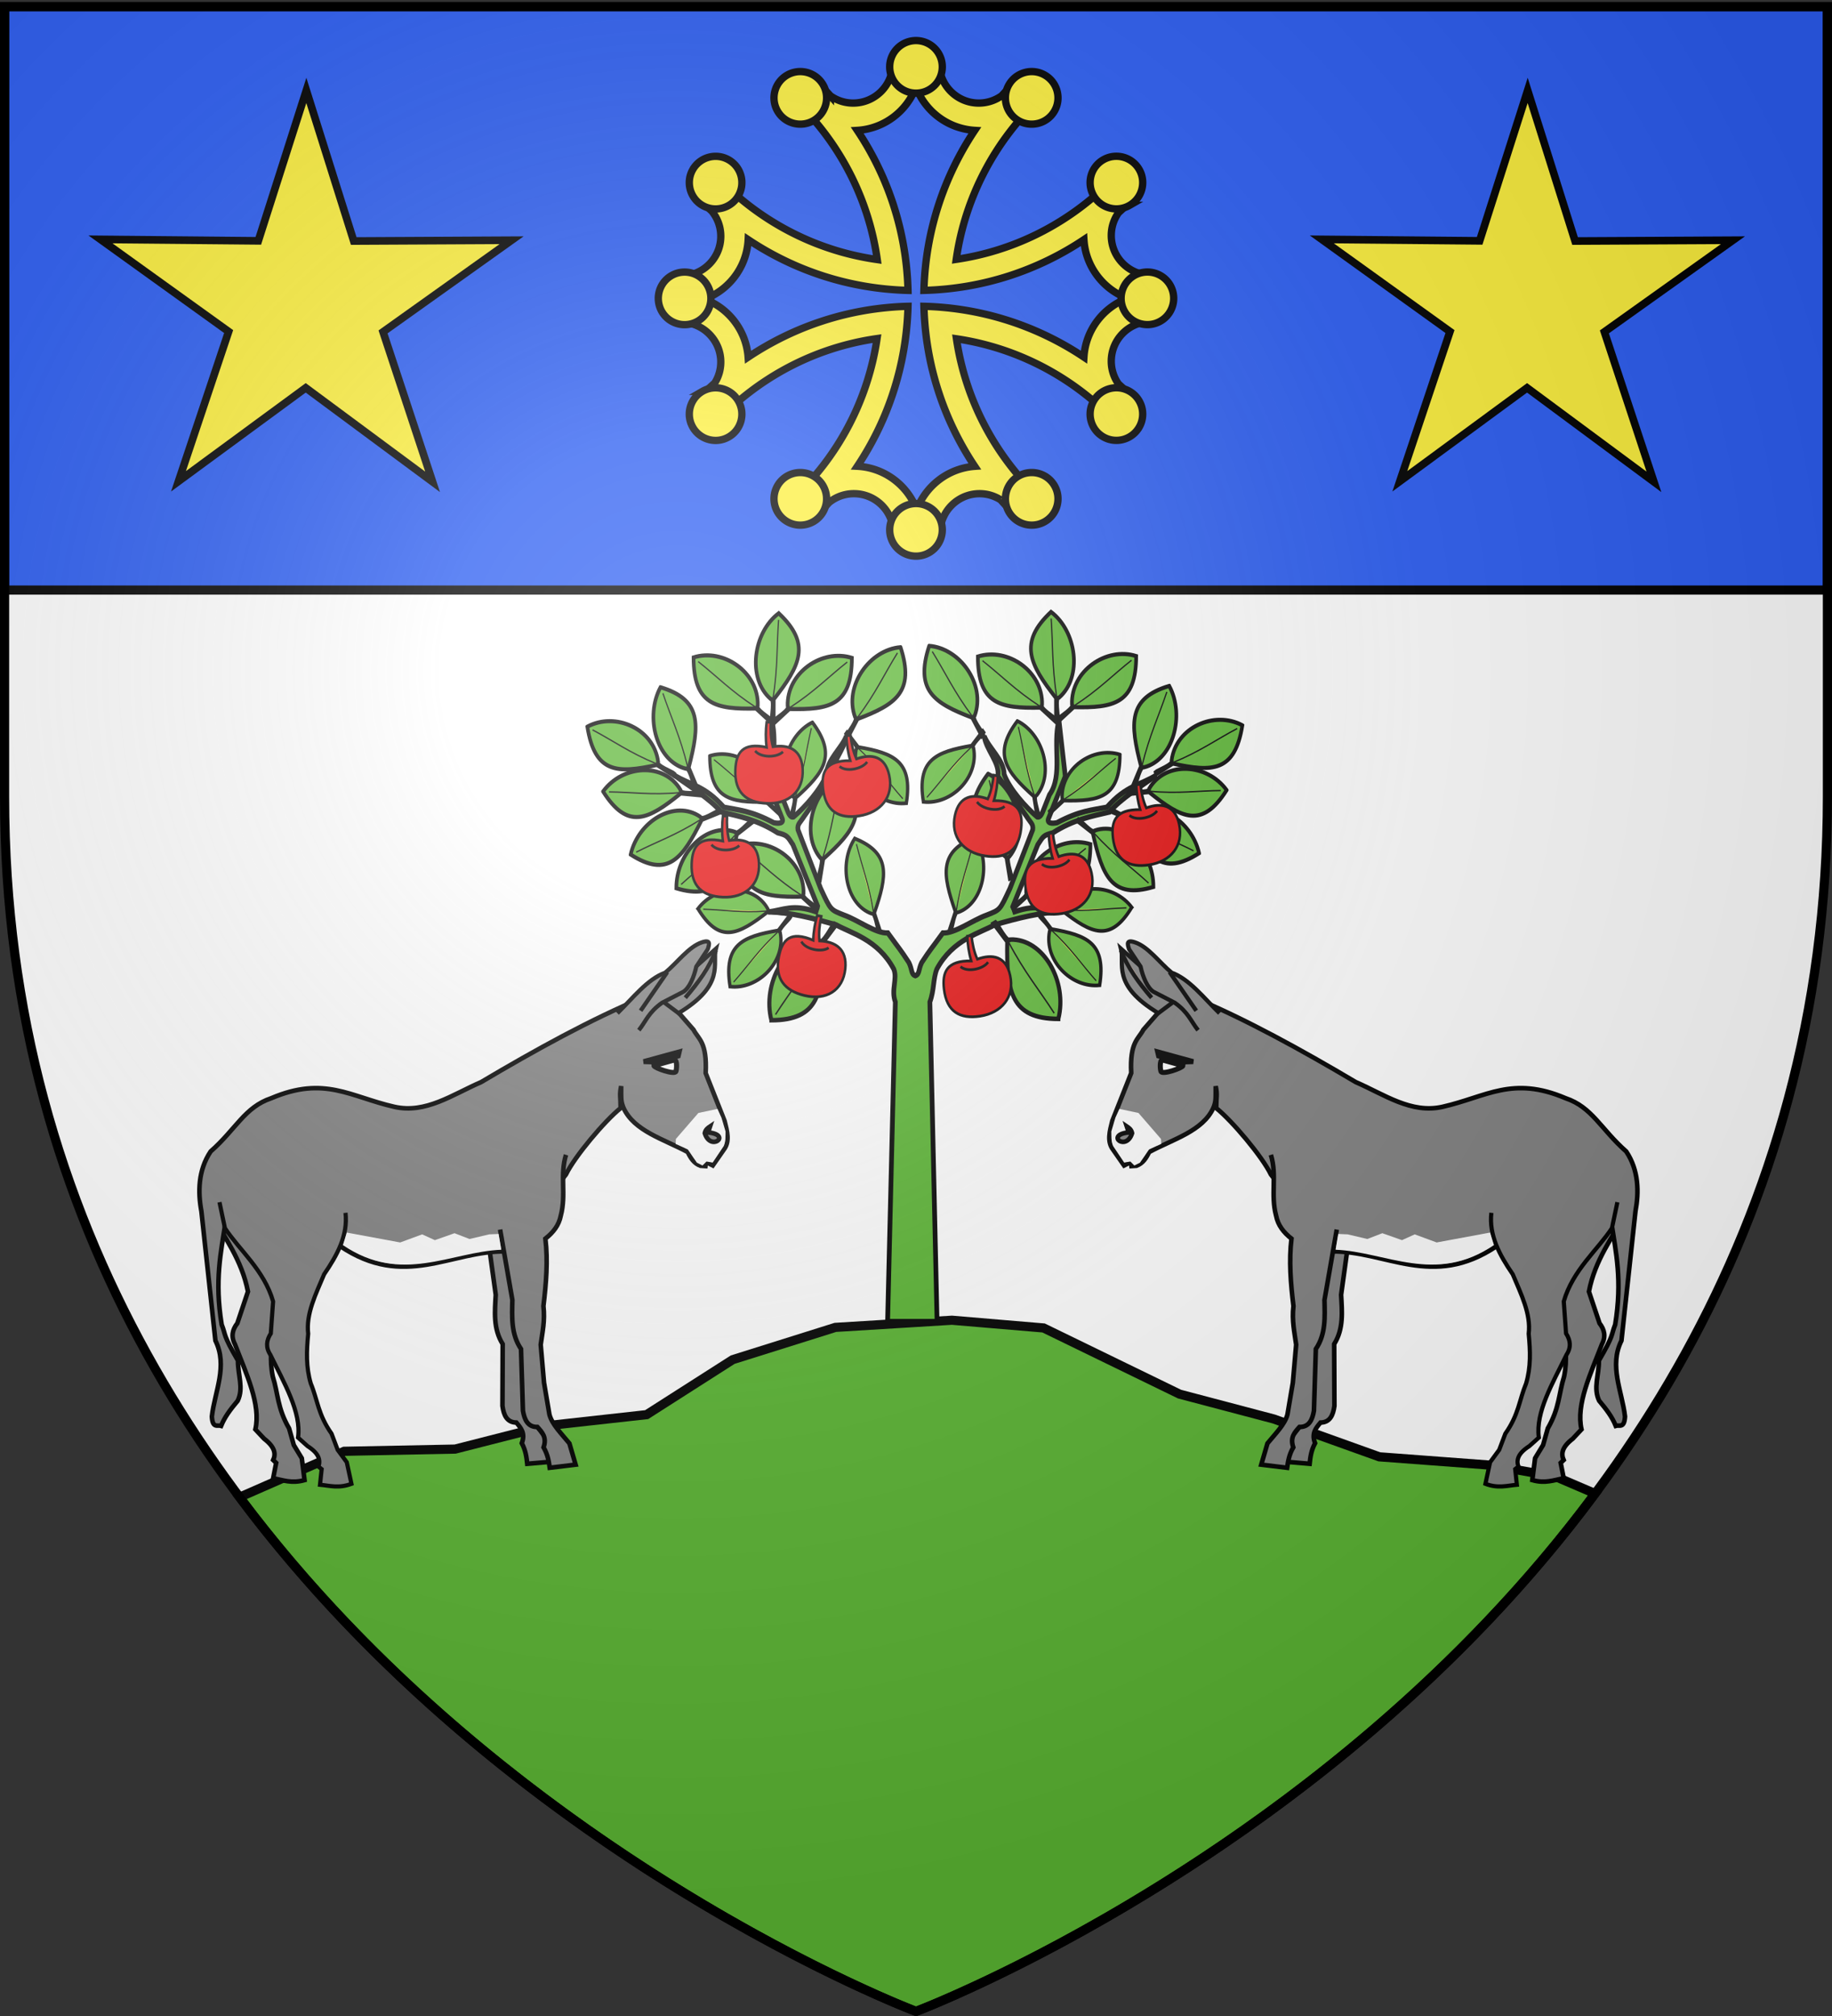
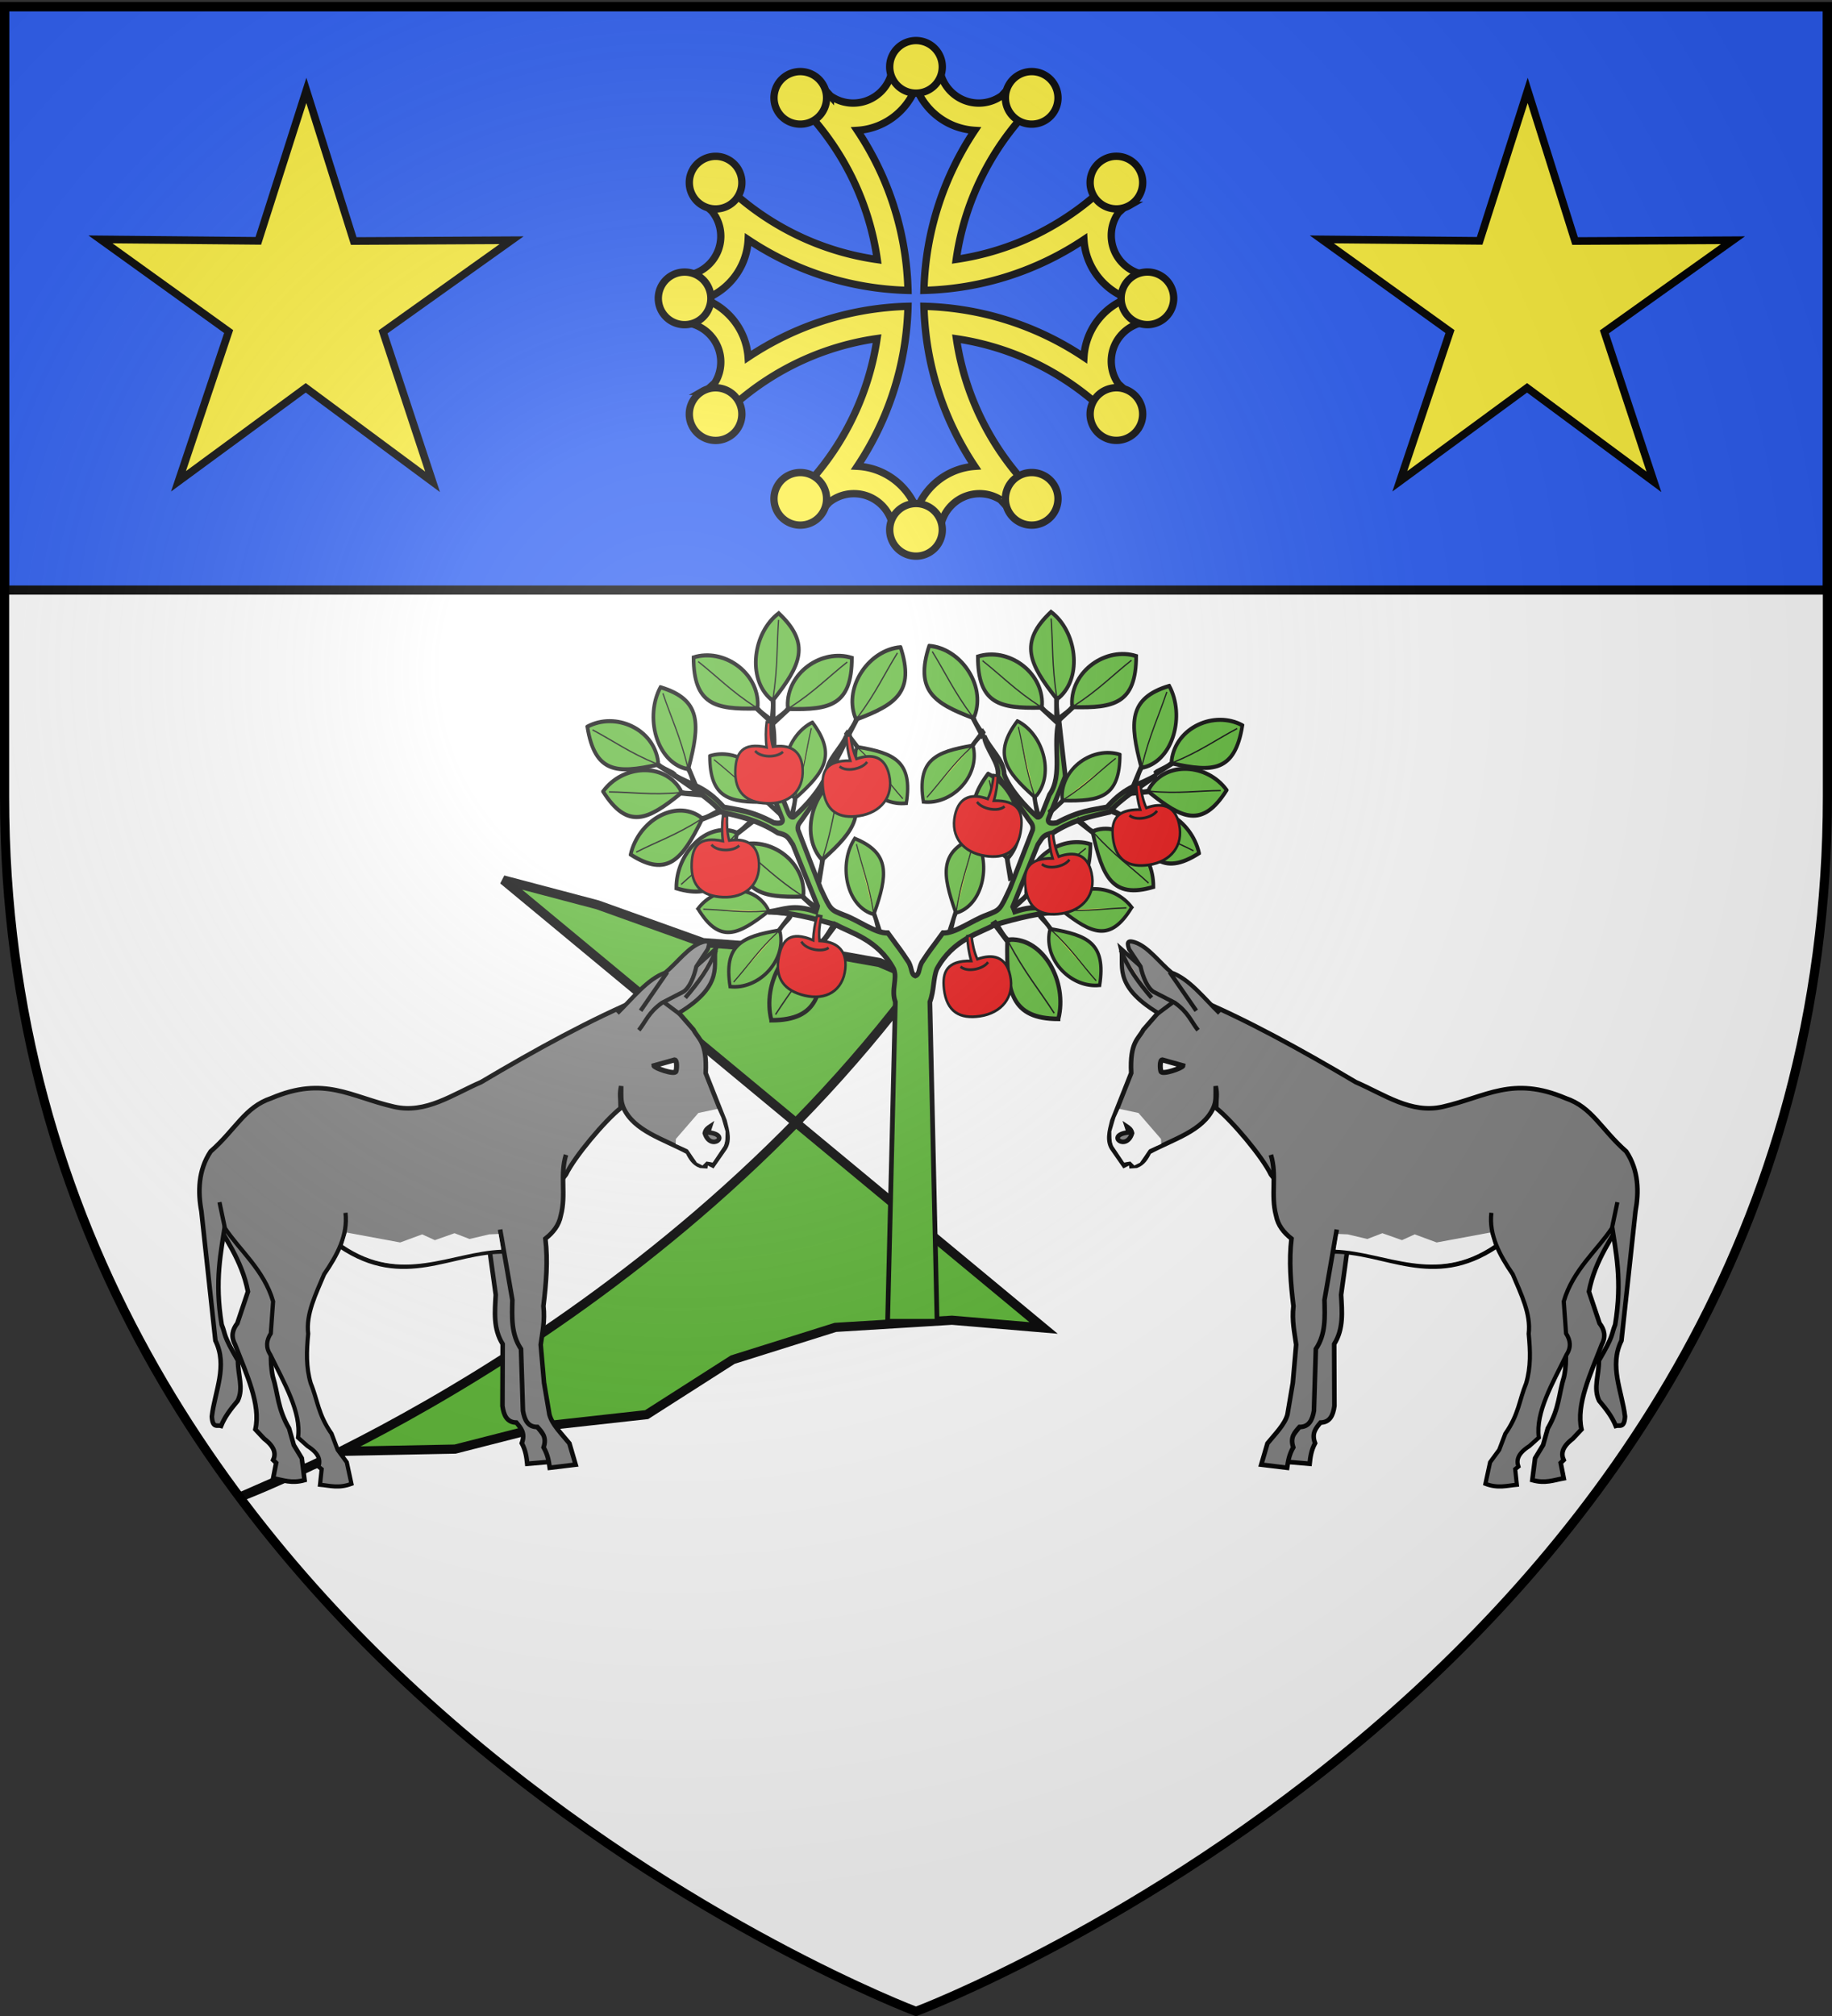
<svg xmlns="http://www.w3.org/2000/svg" xmlns:xlink="http://www.w3.org/1999/xlink" width="600" height="660" version="1.0">
  <rect width="100%" height="100%" fill="#333333" stroke="none" />
  <desc>Flag of Canton of Valais (Wallis)</desc>
  <defs>
    <g id="c">
      <path id="b" d="M0 0v1h.5z" transform="rotate(18 3.157 -.5)" />
      <use xlink:href="#b" width="810" height="540" transform="scale(-1 1)" />
    </g>
    <g id="d">
      <use xlink:href="#c" width="810" height="540" transform="rotate(72)" />
      <use xlink:href="#c" width="810" height="540" transform="rotate(144)" />
    </g>
    <g id="f">
      <path id="e" d="M0 0v1h.5z" transform="rotate(18 3.157 -.5)" />
      <use xlink:href="#e" width="810" height="540" transform="scale(-1 1)" />
    </g>
    <g id="g">
      <use xlink:href="#f" width="810" height="540" transform="rotate(72)" />
      <use xlink:href="#f" width="810" height="540" transform="rotate(144)" />
    </g>
    <radialGradient xlink:href="#a" id="y" cx="221.445" cy="226.331" r="300" fx="221.445" fy="226.331" gradientTransform="matrix(1.353 0 0 1.349 -77.63 -85.747)" gradientUnits="userSpaceOnUse" />
    <linearGradient id="a">
      <stop offset="0" style="stop-color:white;stop-opacity:.314" />
      <stop offset=".19" style="stop-color:white;stop-opacity:.251" />
      <stop offset=".6" style="stop-color:#6b6b6b;stop-opacity:.125" />
      <stop offset="1" style="stop-color:black;stop-opacity:.125" />
    </linearGradient>
  </defs>
  <g style="display:inline">
    <path d="M300 658.5s298.5-112.32 298.5-397.772V2.176H1.5v258.552C1.5 546.179 300 658.5 300 658.5" style="fill:#fff;fill-opacity:1;fill-rule:evenodd;stroke:none;display:inline" />
    <path d="M1.5 2.176h597v191H1.5z" style="fill:#2b5df2;fill-opacity:1;stroke:#000;stroke-width:3;stroke-miterlimit:4;stroke-opacity:1;stroke-dasharray:none" />
-     <path d="m341.781 434.75-30-2.532-38.187 2.344-33.625 10.563-28.188 18-32.719 3.625-30 7.656-36.343.719-34.25 15.031C166.913 608.414 300 658.5 300 658.5s133.968-50.427 222.406-169.532l-12.843-5.5-21.438-3.812-36.375-2.719-34.531-12.375-30.906-8.156z" style="fill:#5ab532;fill-opacity:1;stroke:#000;stroke-width:3;stroke-miterlimit:4;stroke-opacity:1;stroke-dasharray:none" />
+     <path d="m341.781 434.75-30-2.532-38.187 2.344-33.625 10.563-28.188 18-32.719 3.625-30 7.656-36.343.719-34.25 15.031s133.968-50.427 222.406-169.532l-12.843-5.5-21.438-3.812-36.375-2.719-34.531-12.375-30.906-8.156z" style="fill:#5ab532;fill-opacity:1;stroke:#000;stroke-width:3;stroke-miterlimit:4;stroke-opacity:1;stroke-dasharray:none" />
  </g>
  <path id="h" d="m518.715 49.07-38.173 27.203 14.71 44.505-37.666-27.899-37.782 27.743 14.894-44.444-38.06-27.36 46.87.432 14.26-44.652 14.074 44.71z" style="display:inline;fill:#fcef3c;fill-opacity:1;stroke:#000;stroke-width:2.268;stroke-miterlimit:4;stroke-opacity:1;stroke-dasharray:none" transform="translate(-4.588 24.525)scale(1.103)" />
  <use xlink:href="#h" width="600" height="660" style="display:inline" transform="translate(-400)" />
  <g style="display:inline" transform="translate(-705.585 4.453)">
    <path d="M1005.576 16.207c-2.57 0-5.095.143-7.601.39-.156 7.031-5.917 12.697-12.986 12.697-2.768 0-5.328-.888-7.432-2.37a102 102 0 0 0-3.69-3.894 77 77 0 0 0-8.601 4.571 91 91 0 0 1 2.878 2.81 22 22 0 0 0 1.625 1.71c.037.036.065.084.102.119 12.124 13.087 20.4 29.77 23.025 48.285-20.768-2.941-39.245-12.997-52.907-27.613a77 77 0 0 0-4.588 8.584 103 103 0 0 0 3.319 3.182 12.94 12.94 0 0 1 2.929 8.212c0 7.08-5.684 12.831-12.732 12.968a78 78 0 0 0-.338 7.365c0 2.651.127 5.273.389 7.856 7.024.164 12.68 5.922 12.68 12.985 0 2.526-.727 4.883-1.98 6.874-1.46 1.3-2.882 2.634-4.267 4.013a77 77 0 0 0 4.758 8.871c13.632-14.504 32.012-24.486 52.669-27.427-3.028 20.583-13.044 38.891-27.562 52.45a77 77 0 0 0 8.617 4.571 96 96 0 0 0 3.234-3.369 12.9 12.9 0 0 1 8.126-2.878c7.075 0 12.823 5.675 12.969 12.715 2.429.231 4.875.355 7.364.355 2.651 0 5.273-.144 7.856-.406h.017c.173-7.016 5.91-12.664 12.968-12.664 2.535 0 4.894.753 6.89 2.015a101 101 0 0 0 3.996 4.232 77 77 0 0 0 8.888-4.757c-14.392-13.527-24.332-31.736-27.358-52.196 20.454 3.028 38.671 12.954 52.195 27.342a77 77 0 0 0 4.74-8.888 100 100 0 0 0-3.877-3.674 12.9 12.9 0 0 1-2.353-7.433c0-7.063 5.656-12.804 12.68-12.968a78 78 0 0 0 0-15.22c-7.024-.165-12.68-5.923-12.68-12.986 0-2.777.88-5.342 2.37-7.45a100 100 0 0 0 3.86-3.657 77 77 0 0 0-4.57-8.617 88 88 0 0 1-2.947 3.014 22 22 0 0 0-1.71 1.608c-12.963 12-29.47 20.227-47.776 22.924 2.943-20.658 12.935-39.043 27.443-52.67a77 77 0 0 0-8.888-4.758 105 105 0 0 0-3.657 3.86 12.94 12.94 0 0 1-7.5 2.404c-7.069 0-12.813-5.666-12.968-12.698a78 78 0 0 0-7.619-.39zm0 7.805c2.972 7.939 10.412 13.684 19.25 14.221-10.072 15.07-16.142 33.03-16.643 52.383 19.352-.497 37.33-6.544 52.399-16.609.547 8.824 6.31 16.241 14.238 19.216-7.936 2.97-13.698 10.4-14.238 19.233-15.069-10.065-33.047-16.128-52.399-16.626.5 19.348 6.575 37.315 16.643 52.383-8.727.629-16.046 6.376-18.996 14.238-2.996-8.004-10.52-13.8-19.452-14.255 10.054-15.063 16.09-33.024 16.591-52.366-19.348.501-37.297 6.576-52.364 16.643-.63-8.726-6.377-16.046-14.239-18.996 8.008-2.997 13.806-10.531 14.255-19.47 15.064 10.06 33.008 16.109 52.348 16.609-.5-19.354-6.542-37.313-16.608-52.383 8.827-.543 16.24-6.29 19.215-14.221z" style="fill:#fcef3c;fill-opacity:1;fill-rule:evenodd;stroke:#000;stroke-width:2.4;stroke-linecap:butt;stroke-linejoin:miter;stroke-miterlimit:4;stroke-opacity:1;stroke-dasharray:none" />
    <path id="i" d="M1005.585 8.827a8.613 8.613 0 0 0-8.61 8.61 8.613 8.613 0 0 0 8.61 8.61 8.613 8.613 0 0 0 8.61-8.61 8.613 8.613 0 0 0-8.61-8.61zm-38.127 10.155a8.56 8.56 0 0 0-4.07 1.15c-4.117 2.377-5.531 7.649-3.155 11.765s7.648 5.52 11.764 3.143 5.53-7.637 3.154-11.753a8.62 8.62 0 0 0-7.693-4.305zm75.838 0a8.62 8.62 0 0 0-7.278 4.305c-2.376 4.116-.962 9.377 3.154 11.753 4.116 2.377 9.388.973 11.764-3.143 2.377-4.116.962-9.388-3.154-11.764a8.55 8.55 0 0 0-4.486-1.151z" style="fill:#fcef3c;fill-opacity:1;fill-rule:evenodd;stroke:#000;stroke-width:2.4;stroke-linecap:butt;stroke-linejoin:miter;stroke-miterlimit:4;stroke-opacity:1;stroke-dasharray:none" />
    <use xlink:href="#i" width="600" height="660" style="fill:#fcef3c;stroke-width:2.4;stroke-miterlimit:4;stroke-dasharray:none" transform="matrix(1 0 0 -1 0 186.446)" />
    <use xlink:href="#i" width="600" height="660" style="fill:#fcef3c;stroke-width:2.4;stroke-miterlimit:4;stroke-dasharray:none" transform="matrix(0 -1 1 0 912.362 1098.817)" />
    <use xlink:href="#i" width="600" height="660" style="fill:#fcef3c;stroke-width:2.4;stroke-miterlimit:4;stroke-dasharray:none" transform="matrix(0 1 -1 0 1098.808 -912.371)" />
  </g>
  <path d="M-95.745 281.381v-4.679h0z" style="opacity:.615;fill:#fcef3c;fill-opacity:.991;fill-rule:evenodd;stroke:#000;stroke-width:2.5;stroke-linecap:round;stroke-linejoin:round;stroke-miterlimit:4;stroke-opacity:1;stroke-dasharray:none;stroke-dashoffset:0" transform="translate(-1023.472 1125.824)" />
  <path d="M-95.745 281.381v-4.679h0z" style="opacity:.615;fill:#fcef3c;fill-opacity:.991;fill-rule:evenodd;stroke:#000;stroke-width:2.5;stroke-linecap:round;stroke-linejoin:round;stroke-miterlimit:4;stroke-opacity:1;stroke-dasharray:none;stroke-dashoffset:0" transform="translate(-925.361 299.034)" />
  <g transform="matrix(.9 0 0 1 414.846 -64.687)">
    <path d="m-180.094 300.469-2.312 18.344 6.062 13.75c.793 1.725-1.234 1.8-3.031 1.468-8.364-4.014-12.852-4.132-18.187-5.094-7.066-7.191-12.09-7.138-18.063-10.5 5.94 3.945 12.81 7.559 17.125 12.094 6.647 1.39 13.175 2.532 20.594 6.813 3.536.814 3.506 1.156 5.5 3.875l9 20.094-.594 1.843c-8.579-2.644-11.768-.496-17.531.094 7.989.017 16.431 2.04 24.875 4.219 5.078 2.617 15.138 4.69 20.969 14.5 1.395 3.202-1.057 6.81.562 10.75l-2.816 104.625h18l-2.621-104.625c1.619-3.94 1.135-7.548 2.53-10.75 5.83-9.81 15.922-11.883 21-14.5 8.444-2.18 16.855-4.202 24.844-4.219-5.763-.59-8.92-2.738-17.5-.094l-.624-1.844 9.03-20.093c1.994-2.719 1.933-3.06 5.47-3.875 7.418-4.28 13.978-5.423 20.624-6.813 4.315-4.535 11.155-8.15 17.094-12.094-5.973 3.362-10.966 3.309-18.031 10.5-5.336.962-9.823 1.08-18.187 5.094-1.797.332-3.825.257-3.032-1.469l6.063-13.75-2.313-18.343c-2.373 8.213 1.57 18.053-3.437 24.406l-2.406 5.469c-.64 1.463-1.342 1.977-2.032 1.812-4.13-3.118-10.1-9.137-12.062-13.969-.037-4.673-5.618-8.633-7.25-12.562.54 4.398 5.854 8.919 4.937 13.094l10.375 13.094c1.539 2.222 2.63 2.616 2.344 4.5l-8.281 19.218c-3.769 7.313-3.553 6.953-8.5 8.75-5.203 1.67-11.399 5.999-15.938 5.844-4.649 5.782-4.342 5.1-7.687 9.688-1.27 2.342-.69 3.79-2.313 4.312-1.622-.522-1.073-1.97-2.344-4.312-3.345-4.588-3.007-3.906-7.656-9.688-4.539.155-10.734-4.175-15.937-5.844-4.948-1.797-4.763-1.437-8.531-8.75l-8.25-19.219c-.286-1.883.805-2.277 2.343-4.5l10.375-13.093c-.916-4.175 4.366-8.696 4.906-13.094-1.632 3.93-7.182 7.889-7.218 12.563-1.963 4.831-7.932 10.85-12.063 13.968-.69.165-1.392-.349-2.031-1.812l-2.406-5.469c-5.007-6.353-1.064-16.193-3.438-24.406z" style="fill:#5ab532;fill-opacity:1;fill-rule:evenodd;stroke:#000;stroke-width:1.725;stroke-linecap:butt;stroke-linejoin:miter;stroke-miterlimit:4;stroke-opacity:1;stroke-dasharray:none;display:inline" />
    <g id="u" transform="translate(4)">
      <g id="q">
        <path d="M-299.38 350.576c14.291-10.04 10.427-18.401.74-31.687l.66-7.805-.816.102c-.25.87.567 8.171-1.155 7.76-10.245 6.71-9.265 23.617.57 31.63z" style="fill:#5ab532;fill-opacity:1;fill-rule:evenodd;stroke:#000;stroke-width:1.5;stroke-linecap:butt;stroke-linejoin:miter;stroke-miterlimit:4;stroke-opacity:1;stroke-dasharray:none" transform="scale(-.802 .802)rotate(-45 134.853 -244.326)" />
        <path d="M-298.955 319.308c.961 11.605-.2 19.429-.26 28.84" style="fill:#fcef3c;fill-rule:evenodd;stroke:#000;stroke-width:.5;stroke-linecap:butt;stroke-linejoin:miter;stroke-miterlimit:4;stroke-opacity:1;stroke-dasharray:none" transform="scale(-.802 .802)rotate(-45 134.853 -244.326)" />
      </g>
      <g style="fill:#5ab532">
        <path d="M-299.38 350.576c14.291-10.04 10.427-18.401.74-31.687l.66-7.805-.816.102c-.25.87.567 8.171-1.155 7.76-10.245 6.71-9.265 23.617.57 31.63z" style="fill:#5ab532;fill-opacity:1;fill-rule:evenodd;stroke:#000;stroke-width:1.5;stroke-linecap:butt;stroke-linejoin:miter;stroke-miterlimit:4;stroke-opacity:1;stroke-dasharray:none" transform="rotate(35 -322.176 550.739)scale(.99)" />
        <path d="M-298.955 319.308c.961 11.605-.2 19.429-.26 28.84" style="fill:#5ab532;fill-rule:evenodd;stroke:#000;stroke-width:.5;stroke-linecap:butt;stroke-linejoin:miter;stroke-miterlimit:4;stroke-opacity:1;stroke-dasharray:none" transform="rotate(35 -322.176 550.739)scale(.99)" />
      </g>
      <path d="M-299.38 350.576c14.291-10.04 10.427-18.401.74-31.687l.66-7.805-.816.102c-.25.87.567 8.171-1.155 7.76-10.245 6.71-9.265 23.617.57 31.63z" style="fill:#5ab532;fill-opacity:1;fill-rule:evenodd;stroke:#000;stroke-width:1.5;stroke-linecap:butt;stroke-linejoin:miter;stroke-miterlimit:4;stroke-opacity:1;stroke-dasharray:none" transform="rotate(91 -265.336 335.997)scale(.802)" />
      <path d="M-298.955 319.308c.961 11.605-.2 19.429-.26 28.84" style="fill:#fcef3c;fill-rule:evenodd;stroke:#000;stroke-width:.5;stroke-linecap:butt;stroke-linejoin:miter;stroke-miterlimit:4;stroke-opacity:1;stroke-dasharray:none" transform="rotate(91 -265.336 335.997)scale(.802)" />
      <g id="j">
        <path d="M-299.38 350.576c14.291-10.04 10.427-18.401.74-31.687l.66-7.805-.816.102c-.25.87.567 8.171-1.155 7.76-10.245 6.71-9.265 23.617.57 31.63z" style="fill:#5ab532;fill-opacity:1;fill-rule:evenodd;stroke:#000;stroke-width:1.5;stroke-linecap:butt;stroke-linejoin:miter;stroke-miterlimit:4;stroke-opacity:1;stroke-dasharray:none" transform="rotate(50 -289.042 385.332)scale(.891)" />
        <path d="M-298.955 319.308c.961 11.605-.2 19.429-.26 28.84" style="fill:#5ab532;fill-rule:evenodd;stroke:#000;stroke-width:.5;stroke-linecap:butt;stroke-linejoin:miter;stroke-miterlimit:4;stroke-opacity:1;stroke-dasharray:none" transform="rotate(50 -289.042 385.332)scale(.891)" />
      </g>
      <use xlink:href="#j" id="k" width="600" height="660" x="0" y="0" transform="rotate(15 -185.126 286.81)" />
      <use xlink:href="#k" id="l" width="600" height="660" x="0" y="0" transform="rotate(25 -193.897 311.489)" />
      <use xlink:href="#l" id="m" width="600" height="660" x="0" y="0" transform="rotate(25 -200.511 300.282)" />
      <use xlink:href="#m" width="600" height="660" transform="scale(-1 1)rotate(85 -6.268 555.754)" />
      <use xlink:href="#m" id="p" width="600" height="660" x="0" y="0" transform="rotate(10 -445.946 638.066)" />
      <path d="M-299.38 350.576c14.291-10.04 10.427-18.401.74-31.687l.66-7.805-.816.102c-.25.87.567 8.171-1.155 7.76-10.245 6.71-9.265 23.617.57 31.63z" style="fill:#5ab532;fill-opacity:1;fill-rule:evenodd;stroke:#000;stroke-width:1.5;stroke-linecap:butt;stroke-linejoin:miter;stroke-miterlimit:4;stroke-opacity:1;stroke-dasharray:none" transform="scale(.802 -.802)rotate(15 2692.047 372.014)" />
      <path d="M-298.955 319.308c.961 11.605-.2 19.429-.26 28.84" style="fill:#fcef3c;fill-rule:evenodd;stroke:#000;stroke-width:.5;stroke-linecap:butt;stroke-linejoin:miter;stroke-miterlimit:4;stroke-opacity:1;stroke-dasharray:none" transform="scale(.802 -.802)rotate(15 2692.047 372.014)" />
      <g id="n">
        <path d="M-299.38 350.576c14.291-10.04 10.427-18.401.74-31.687l.66-7.805-.816.102c-.25.87.567 8.171-1.155 7.76-10.245 6.71-9.265 23.617.57 31.63z" style="fill:#5ab532;fill-opacity:1;fill-rule:evenodd;stroke:#000;stroke-width:1.5;stroke-linecap:butt;stroke-linejoin:miter;stroke-miterlimit:4;stroke-opacity:1;stroke-dasharray:none" transform="rotate(125 -231.442 305.371)scale(.802)" />
        <path d="M-298.955 319.308c.961 11.605-.2 19.429-.26 28.84" style="fill:#fcef3c;fill-rule:evenodd;stroke:#000;stroke-width:.5;stroke-linecap:butt;stroke-linejoin:miter;stroke-miterlimit:4;stroke-opacity:1;stroke-dasharray:none" transform="rotate(125 -231.442 305.371)scale(.802)" />
      </g>
      <use xlink:href="#n" width="600" height="660" transform="scale(-1 1)rotate(40 -3.577 823.138)" />
      <use xlink:href="#m" id="o" width="600" height="660" x="0" y="0" transform="rotate(10 -102.282 512.143)" />
      <use xlink:href="#o" width="600" height="660" transform="scale(-1 1)rotate(50 0 695.288)" />
      <use xlink:href="#o" width="600" height="660" transform="matrix(-1 0 0 1 -367.496 .154)" />
      <use xlink:href="#p" width="600" height="660" transform="scale(-1 1)rotate(40 13.054 817.071)" />
      <use xlink:href="#m" width="600" height="660" transform="scale(-1 1)rotate(30 -8.444 1014.426)" />
      <use xlink:href="#q" width="600" height="660" transform="matrix(-1 0 0 1 -334.386 -60.034)" />
    </g>
    <use xlink:href="#r" id="s" width="600" height="660" x="0" y="0" transform="rotate(-10 -367.007 544.094)" />
    <use xlink:href="#s" width="600" height="660" transform="translate(15.904 -30.697)" />
    <g id="r">
      <path d="M-437.246 284.746c-.401 2.964-.456 5.998 0 9.133-9.771-1.868-12.336 1.979-12.632 8.162-.402 8.416 4.533 11.924 12.632 12.243 8.89.35 15.066-4.412 14.575-12.437-.445-7.27-5.69-9.056-12.043-8.17-.89-2.977-.974-5.954-.842-8.931z" style="fill:#e20909;stroke:#000;stroke-width:1px;stroke-linecap:butt;stroke-linejoin:miter;stroke-opacity:1" transform="rotate(10 -896.567 1624.453)scale(.9)" />
      <path d="M-441.878 295.188c2.239 2.547 8.806 2.53 11.257.322" style="fill:none;stroke:#000;stroke-width:1px;stroke-linecap:butt;stroke-linejoin:miter;stroke-opacity:1" transform="rotate(10 -896.567 1624.453)scale(.9)" />
    </g>
    <use xlink:href="#r" width="600" height="660" transform="rotate(-20 -324.952 304.834)" />
    <use xlink:href="#u" width="600" height="660" transform="matrix(-1 0 0 1 -256.038 -.443)" />
    <use xlink:href="#r" width="600" height="660" transform="rotate(-20 -117.06 212.82)" />
    <use xlink:href="#r" id="v" width="600" height="660" x="0" y="0" transform="rotate(-20 -197.447 112.046)" />
    <use xlink:href="#v" id="w" width="600" height="660" x="0" y="0" transform="matrix(-1 0 0 1 -177.154 -18.89)" />
    <use xlink:href="#w" width="600" height="660" transform="matrix(-1 0 0 1 -145.287 2.935)" />
  </g>
  <g id="x" style="display:inline">
    <path d="M496.058 396.007c-.193 7.388 3.869 13.522 8.718 19.424 3.27 6.2 7.118 12.42 6.908 18.95 1.036 5.65 1.693 10.763.572 16.277-1.779 5.657-1.475 10.299-5.344 16.974l-1.535 5.446-2.622 4.318-.908 7.166c4.27 1.2 7.084-.02 10.288-.592l-.988-5.045.973-.935c-.904-2.024-.59-4.241 2.969-6.973l2.869-3.057c-1.863-8.149 2.966-18.154 6.681-27.85 1.364-2.558.848-4.817-.774-6.9l-3.477-10.373c2.03-10.477 7.823-17.84 11.809-25.282M420.028 377.007c2.287 6.675.319 12.992 2.382 19.79.722 3.22 2.735 5.515 5.312 7.403-.617 7.283.262 14.644 1.411 22.02-.38 4.946.661 8.612 1.335 12.61l-.656 12.505-1.404 10.471c-.757 3.285-3.78 6.452-6.205 9.65l-1.794 7.03 8.512.732c.228-2.148.483-4.304 1.778-6.747-1.251-3.295.325-4.986 1.779-6.747 3.11-.055 4.143-2.416 4.561-5.46l-.08-20.24c3.137-5.01 2.58-10.587 2.271-16.126l3.211-23.201" style="fill:#828282;fill-opacity:1;stroke:#000;stroke-width:1.5;stroke-miterlimit:4;stroke-opacity:1;stroke-dasharray:none" />
    <path d="m391.017 326.606-8.467 1.228-8.088 9.278c-1.602 3.095-4.489 3.992-3.982 14.204l-6.19 15.636c-.842 3.373-1.815 6.762.259 9.438l3.6 5.166 2.24-1.145.166 1.355 1.637-.113c2.18-.82 3.236-2.593 4.158-4.487 7.791-4.214 17.609-6.857 21.04-14.48.859-2.119.774-2.88.764-7.095.609 2.838.18 3.406.17 7.177 5.179 4.135 15.094 15.883 17.926 21.77l19.798 25.156c17.895-.316 32.998 12.473 54.135-1.74l34.731-8.232 2.817.418c1.503 9.884 3.636 19.018 1.264 33.493-1.47 3.728-.226 3.016-5.341 11.802.062 4.713-1.926 8.939.078 13.131 2.585 3.09 4.252 5.332 5.442 8.237 1.192-.364 2.815.915 3.037-3.072-.978-8.275-5.291-16.53-1.166-24.84l4.59-42.34c1.15-6.234 1.118-13.36-3.024-19.58-8.31-7.314-11.152-14.507-19.846-17.43-17.472-7.436-25.863-.472-40.305 2.808-10.305 2.34-19.068-4.032-28.425-8.08-17.847-10.578-36.27-20.725-53.018-27.663z" style="fill:#828282;fill-opacity:1;stroke:#000;stroke-width:1.5;stroke-miterlimit:4;stroke-opacity:1;stroke-dasharray:none" />
    <path d="M379.373 331.686c-15.528-9.326-10.967-16.313-12.226-21.08l18.414 16.463z" style="fill:#828282;fill-opacity:1;stroke:#000;stroke-width:1.364;stroke-miterlimit:4;stroke-opacity:1;stroke-dasharray:none" />
    <path d="M399.394 331.707c-5.079-4.932-9.798-11.154-15.664-13.273-4.02-3.316-7.686-8.524-12.06-9.945-2.918-.947-2.386.648-1.888 2.26l3.763 5.692c.78 3.488 2.257 6.969 4.203 8.23l7.03 3.627c4.431 3.155 5.231 5.992 7.591 8.966" style="fill:#828282;fill-opacity:1;stroke:#000;stroke-width:1.364;stroke-miterlimit:4;stroke-opacity:1;stroke-dasharray:none" />
    <path d="m383.05 318.25 8.742 12.647" style="fill:none;fill-opacity:1;stroke:#000;stroke-width:1.364;stroke-miterlimit:4;stroke-opacity:1;stroke-dasharray:none" />
    <path d="M367.106 311.072c2.121 5.562 5.8 10.655 10.05 15.574" style="fill:#dab7a4;fill-opacity:1;stroke:#000;stroke-width:1.364;stroke-miterlimit:4;stroke-opacity:1;stroke-dasharray:none" />
    <path d="M488.44 397.054c-.837 7.343 2.675 13.808 6.992 20.11 2.716 6.462 6.008 12.993 5.23 19.481.54 5.718.748 10.869-.849 16.264-2.265 5.48-2.366 10.131-6.803 16.444l-2.003 5.291-2.989 4.073-1.529 7.06c4.149 1.567 7.059.597 10.3.307l-.544-5.112 1.05-.847c-.723-2.095-.218-4.276 3.566-6.688l3.124-2.795c-1.145-8.28 4.537-17.826 9.084-27.162 1.581-2.429 1.264-4.724-.17-6.94l-.748-10.478c2.935-10.26 11.16-16.933 15.78-24l1.782-8.488" style="fill:#828282;fill-opacity:1;stroke:#000;stroke-width:1.364;stroke-miterlimit:4;stroke-opacity:1;stroke-dasharray:none" />
    <path d="M416.23 378.068c2.054 6.75-.134 12.996 1.691 19.861.61 3.244 2.54 5.607 5.05 7.584-.87 7.257-.249 14.644.642 22.055-.553 4.93.36 8.63.894 12.649l-1.092 12.475-1.768 10.416c-.871 3.257-4.003 6.316-6.539 9.427l-2.038 6.965 8.481 1.027c.303-2.139.633-4.284 2.013-6.68-1.136-3.337.498-4.973 2.013-6.681 3.11.053 4.225-2.27 4.75-5.298l.626-20.23c3.31-4.898 2.948-10.49 2.832-16.037l4.019-23.075" style="fill:#828282;fill-opacity:1;stroke:#000;stroke-width:1.5;stroke-miterlimit:4;stroke-opacity:1;stroke-dasharray:none" />
    <path d="M387.422 348.886c-.062.709-6.82 3.12-7.208 1.862-.289-.938-.397-3.69.437-3.755z" style="fill:#fff;fill-opacity:1;stroke:#000;stroke-width:1.65;stroke-miterlimit:4;stroke-opacity:1;stroke-dasharray:none" />
-     <path d="m390.79 347.555-11.643-3.186.317 1.328 7.631 1.968z" style="fill:none;fill-opacity:1;stroke:#000;stroke-width:1.65;stroke-miterlimit:4;stroke-opacity:1;stroke-dasharray:none" />
    <path d="m366.615 363.036 6.246 1.325 7.382 8.517.07 1.614-3.965 1.783-2.989 4.363-1.852.926-1.295-1.305-2.043.33-3.636-5.44c-.639-1.577-.534-3.154-.567-4.732l1.344-4.532zM488.014 403.522l-17.49 3.235-7.192-2.65-4.164 1.893-6.435-2.271-4.92 1.893-6.436-1.515-3.09-.13-.867 5.164c16.432.654 32.71 11.533 51.838-1.538z" style="fill:#fff;stroke:none" />
    <path d="M368.984 368.743c.762.511 1.527 1.02 1.779 2.234-1.857 6.09-8.81.648-1.332-.22.207-.64-.242-1.338-.447-2.014z" style="fill:#828282;fill-opacity:1;stroke:#000;stroke-width:1.5;stroke-miterlimit:4;stroke-opacity:1;stroke-dasharray:none" />
  </g>
  <use xlink:href="#x" width="600" height="660" style="display:inline" transform="matrix(-1 0 0 1 601.593 0)" />
  <path d="M300 658.5s298.5-112.32 298.5-397.772V2.176H1.5v258.552C1.5 546.18 300 658.5 300 658.5" style="fill:url(#y);fill-opacity:1;fill-rule:evenodd;stroke:none" />
  <path d="M300 658.5S1.5 546.18 1.5 260.728V2.177h597v258.551C598.5 546.18 300 658.5 300 658.5z" style="fill:none;stroke:#000;stroke-width:3;stroke-linecap:butt;stroke-linejoin:miter;stroke-miterlimit:4;stroke-dasharray:none;stroke-opacity:1" />
</svg>